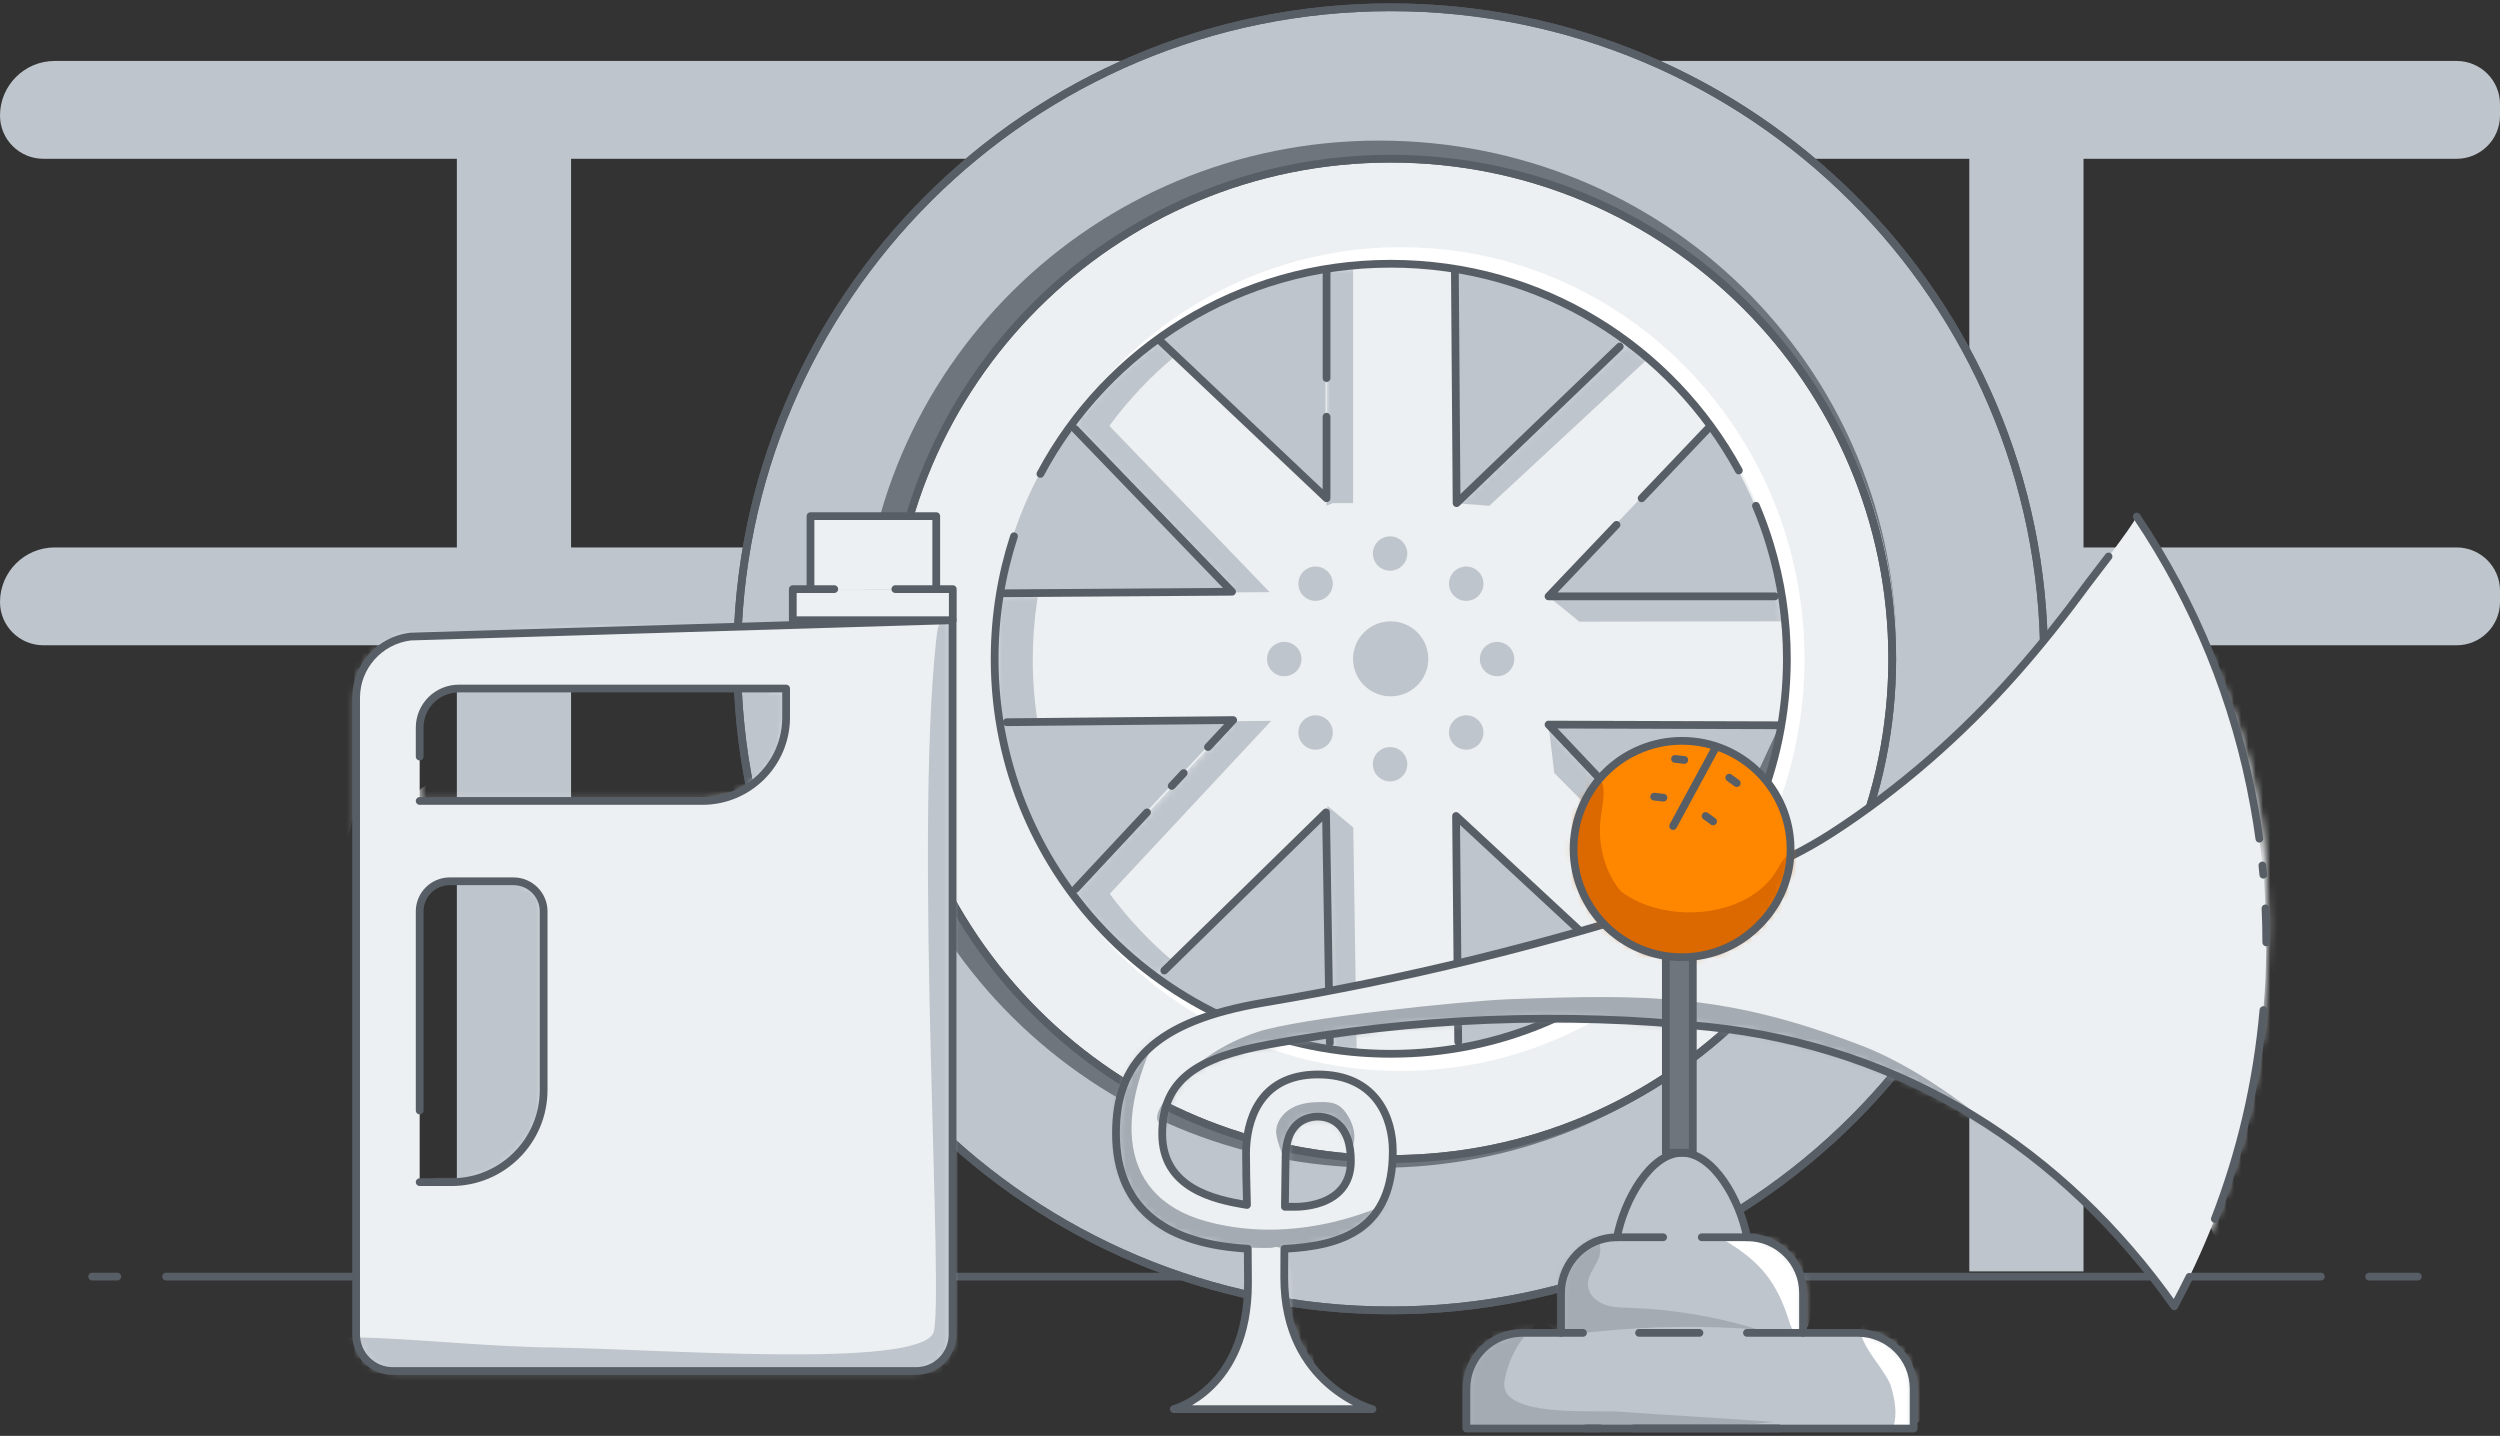
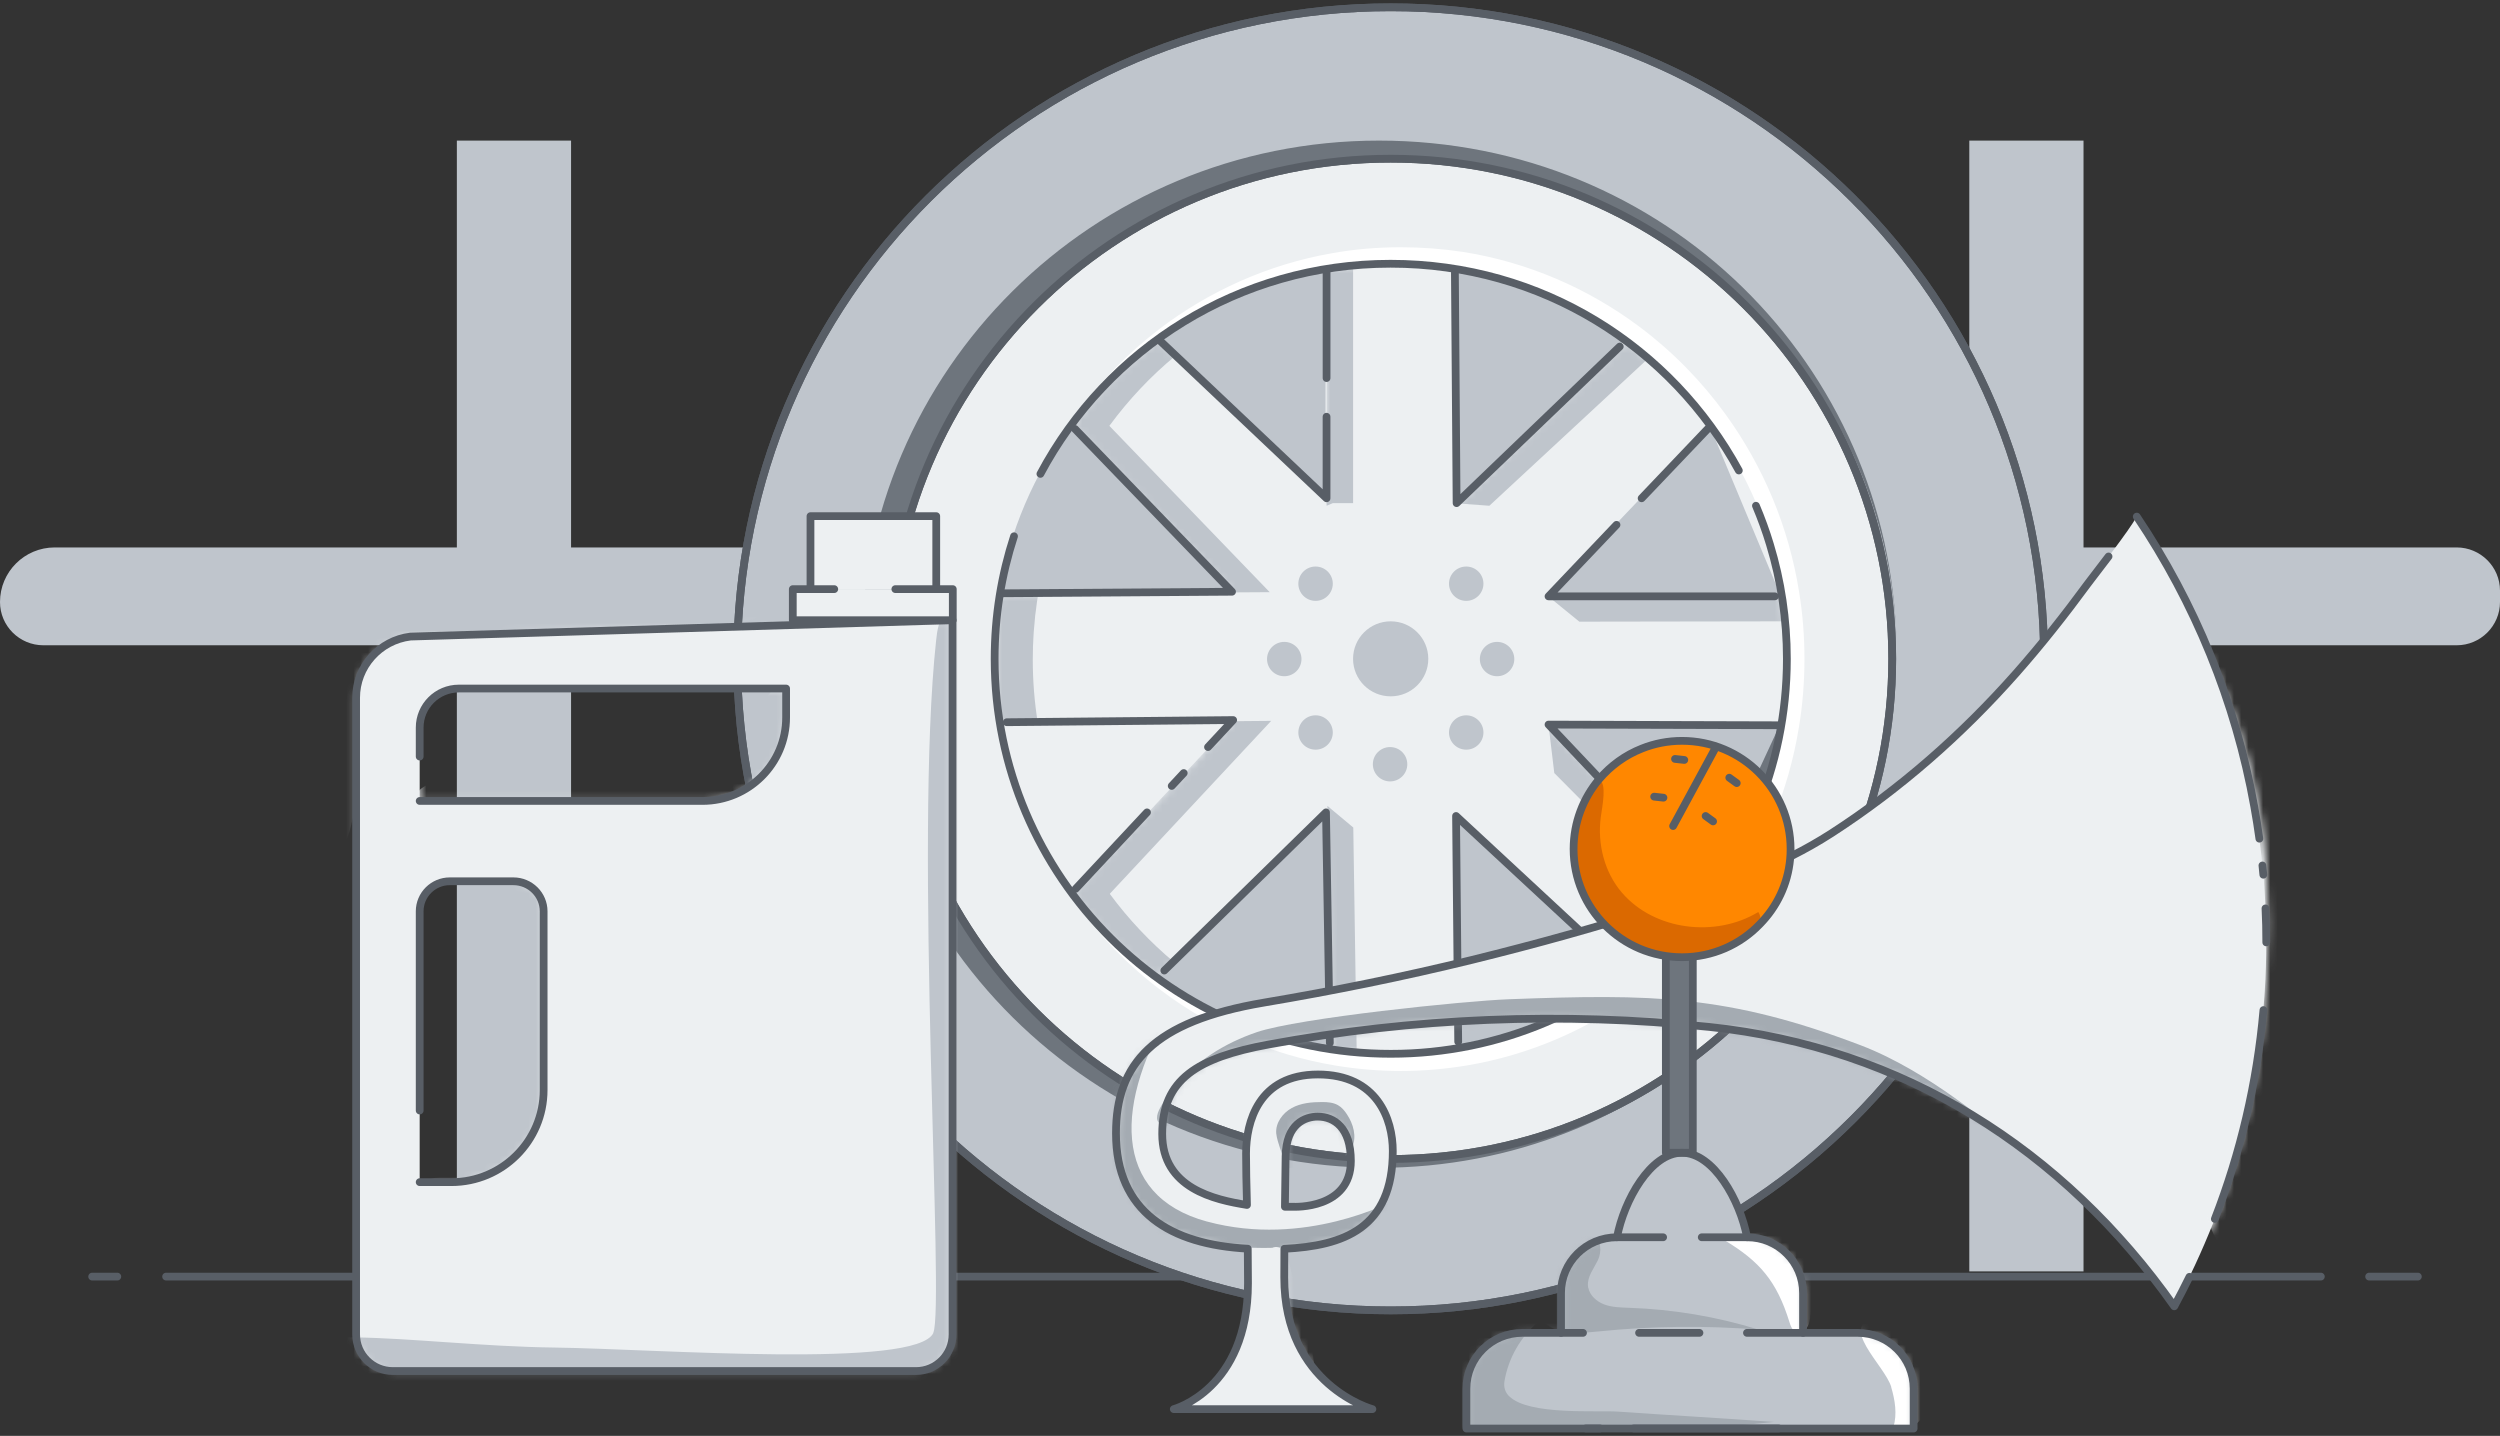
<svg xmlns="http://www.w3.org/2000/svg" width="343" height="197" viewBox="0 0 343 197" fill="none">
  <rect x="0" y="0" width="343" height="197" fill="#333333" stroke="none" />
  <path d="M78.351 19.29H62.681V174.436H78.351V19.29Z" fill="#BFC5CC" />
  <path d="M285.859 19.29H270.188V174.436H285.859V19.29Z" fill="#BFC5CC" />
-   <path d="M7.509 8.363H337.046C340.326 8.363 343 11.014 343 14.3V15.85C343 19.12 340.342 21.786 337.046 21.786H5.954C2.674 21.786 0 19.136 0 15.85C0 11.726 3.358 8.363 7.509 8.363Z" fill="#BFC5CC" />
  <path d="M7.509 75.108H337.046C340.326 75.108 343 77.759 343 81.045V82.595C343 85.865 340.342 88.532 337.046 88.532H5.954C2.674 88.532 0 85.881 0 82.595C0 78.472 3.358 75.108 7.509 75.108Z" fill="#BFC5CC" />
  <path d="M52.078 175.149H318.422" stroke="#585E66" stroke-width="1.064" stroke-linecap="round" stroke-linejoin="round" />
  <path d="M190.796 179.784C240.309 179.784 280.447 139.762 280.447 90.392C280.447 41.022 240.309 1 190.796 1C141.282 1 101.144 41.022 101.144 90.392C101.144 139.762 141.282 179.784 190.796 179.784Z" fill="#BFC5CC" stroke="#585E66" stroke-width="1.064" stroke-linecap="round" stroke-linejoin="round" />
  <path d="M190.796 179.784C240.309 179.784 280.447 139.762 280.447 90.392C280.447 41.022 240.309 1 190.796 1C141.282 1 101.144 41.022 101.144 90.392C101.144 139.762 141.282 179.784 190.796 179.784Z" stroke="#585E66" stroke-width="1.064" stroke-linecap="round" stroke-linejoin="round" />
  <path d="M190.794 159.013C228.803 159.013 259.615 128.291 259.615 90.392C259.615 52.494 228.803 21.771 190.794 21.771C152.786 21.771 121.974 52.494 121.974 90.392C121.974 128.291 152.786 159.013 190.794 159.013Z" fill="#EDF0F2" stroke="#585E66" stroke-width="1.064" stroke-linecap="round" stroke-linejoin="round" />
  <path d="M259.245 96.855C255.654 132.445 225.978 160.222 189.181 160.222C149.944 160.222 118.137 128.693 118.137 89.756C118.137 50.819 149.944 19.29 189.181 19.29C228.418 19.29 259.37 50.013 260.194 88.221C259.23 51.702 228.472 21.747 190.556 21.747C152.64 21.747 121.868 52.431 121.868 89.756C121.868 127.081 152.05 159.03 190.556 159.03C226.653 159.03 255.669 130.941 259.245 96.855Z" fill="#6E757D" />
  <path d="M147.24 57.934C145.39 60.429 143.742 63.095 142.328 65.901C143.836 62.677 145.655 59.608 147.722 56.771C150.924 52.353 154.749 48.447 159.055 45.146C165.895 39.938 173.979 36.279 182.746 34.745C185.825 34.187 188.98 33.923 192.198 33.923C195.09 33.923 197.904 34.14 200.686 34.559C209.625 35.969 217.88 39.565 224.875 44.789C229.43 48.184 233.441 52.276 236.783 56.895C241.898 63.979 245.442 72.303 246.857 81.34C247.339 84.3 247.572 87.338 247.572 90.423C247.572 93.507 247.323 96.732 246.81 99.785C245.365 108.683 241.867 116.882 236.83 123.858C233.441 128.57 229.368 132.724 224.72 136.165C217.895 141.234 209.858 144.752 201.168 146.194C198.261 146.674 195.261 146.938 192.198 146.938C189.136 146.938 186.151 146.674 183.228 146.194C174.383 144.721 166.268 141.11 159.35 135.917C154.811 132.507 150.8 128.384 147.473 123.749C144.193 119.161 141.566 114.061 139.763 108.574C141.535 113.472 143.991 118.045 147.007 122.168C150.272 126.617 154.205 130.569 158.666 133.84C165.444 138.831 173.419 142.288 182.094 143.698C184.97 144.163 187.908 144.411 190.908 144.411C193.908 144.411 196.846 144.163 199.707 143.698C208.241 142.319 216.123 138.94 222.823 134.088C227.378 130.786 231.389 126.803 234.716 122.276C239.659 115.58 243.079 107.722 244.51 99.196C245.007 96.267 245.256 93.275 245.256 90.206C245.256 87.137 245.023 84.331 244.556 81.495C243.157 72.83 239.69 64.847 234.669 58.058C231.389 53.624 227.44 49.703 222.979 46.448C216.108 41.425 208.008 37.984 199.225 36.636C196.504 36.233 193.737 36.016 190.908 36.016C187.737 36.016 184.643 36.279 181.627 36.806C173.015 38.279 165.087 41.782 158.371 46.789C154.142 49.951 150.396 53.702 147.24 57.934Z" fill="white" />
  <path d="M181.864 36.868V68.335L158.748 46.479C165.448 41.627 173.33 38.248 181.864 36.868Z" fill="#BFC5CC" />
  <path d="M222.905 46.727L199.726 68.986L199.478 36.868C208.152 38.279 216.127 41.736 222.905 46.727Z" fill="#BFC5CC" />
-   <path d="M244.323 81.774H212.314L234.56 58.399C239.519 65.173 242.955 73.14 244.323 81.774Z" fill="#BFC5CC" />
+   <path d="M244.323 81.774H212.314L234.56 58.399Z" fill="#BFC5CC" />
  <path d="M244.23 99.475C242.784 108.047 239.317 115.921 234.327 122.633L212.314 99.382L244.23 99.475Z" fill="#6E757D" />
  <path d="M223.196 133.778C216.48 138.784 208.552 142.287 199.939 143.76L199.644 111.922L223.196 133.778Z" fill="#BFC5CC" />
  <path d="M182.341 143.931C173.557 142.582 165.458 139.141 158.587 134.119L181.781 111.426L182.341 143.931Z" fill="#BFC5CC" />
-   <path d="M169.066 98.762L146.898 122.509C141.877 115.72 138.41 107.737 137.011 99.072L169.066 98.762Z" fill="#BFC5CC" />
  <path d="M168.899 81.153L137.061 81.37C138.491 72.845 141.911 64.986 146.855 58.29L168.899 81.153Z" fill="#BFC5CC" />
  <mask id="mask0_1421_9759" style="mask-type:luminance" maskUnits="userSpaceOnUse" x="136" y="36" width="110" height="109">
    <path d="M244.467 81.851H212.458H212.474L234.704 58.476C231.44 54.027 227.507 50.075 223.045 46.804L220.729 49.036L220.698 49.067L199.866 69.063L199.835 64.165V64.134L199.618 36.946C196.742 36.481 193.804 36.233 190.803 36.233C189.979 36.233 189.155 36.248 188.347 36.295C188.192 36.295 188.052 36.295 187.896 36.326C185.906 36.419 183.932 36.636 182.004 36.946V68.412L176.843 63.529L158.904 46.556C157.94 47.254 156.991 47.982 156.09 48.757C156.09 48.757 156.079 48.767 156.059 48.788C152.67 51.578 149.623 54.818 147.011 58.367L169.039 81.231H168.977L163.863 81.262L137.202 81.448V81.494C137.077 82.207 136.969 82.936 136.875 83.664C136.813 84.176 136.751 84.688 136.704 85.199C136.704 85.261 136.689 85.323 136.689 85.385C136.642 85.927 136.595 86.47 136.564 87.028C136.487 88.144 136.456 89.291 136.456 90.438C136.456 93.383 136.689 96.266 137.14 99.088C137.155 99.103 137.155 99.118 137.155 99.134L163.987 98.886H164.018L169.21 98.84L169.164 98.886L147.042 122.586C147.042 122.586 147.042 122.602 147.058 122.602C149.607 126.059 152.561 129.19 155.857 131.949H155.872C156.805 132.739 157.753 133.483 158.733 134.196L176.843 116.479H176.859L181.927 111.504L182.486 144.008C184.352 144.287 186.248 144.473 188.176 144.551C188.332 144.566 188.471 144.566 188.627 144.566C189.342 144.613 190.073 144.628 190.803 144.628C193.975 144.628 197.068 144.365 200.084 143.838L199.835 116.882V116.82L199.789 111.999L220.946 131.623L223.325 133.855C227.553 130.693 231.3 126.942 234.456 122.71L212.49 99.506L212.443 99.46L239.181 99.537H244.358C244.871 96.592 245.135 93.538 245.135 90.438C245.135 87.509 244.902 84.641 244.451 81.851H244.467ZM188.238 94.887C188.238 94.887 188.223 94.871 188.207 94.871C186.668 93.988 185.642 92.329 185.642 90.438C185.642 88.547 186.668 86.889 188.192 86.021C188.192 86.021 188.223 86.02 188.238 85.99C188.984 85.54 189.871 85.292 190.803 85.292C193.648 85.292 195.964 87.586 195.964 90.438C195.964 93.29 193.648 95.584 190.803 95.584C189.871 95.584 189 95.336 188.238 94.887Z" fill="white" />
  </mask>
  <g mask="url(#mask0_1421_9759)">
    <path d="M142.443 81.463V81.51C142.319 82.223 142.21 82.951 142.133 83.68C142.055 84.191 141.993 84.703 141.962 85.214C141.962 85.276 141.946 85.338 141.946 85.4C141.899 85.788 141.868 86.191 141.837 86.594C141.806 86.935 141.791 87.276 141.775 87.617C141.775 87.942 141.744 88.268 141.728 88.593C141.713 89.229 141.697 89.864 141.697 90.5C141.697 93.445 141.93 96.328 142.381 99.149L137.236 99.196C136.769 96.359 136.536 93.445 136.536 90.484C136.536 87.524 136.785 84.424 137.282 81.494L142.459 81.463H142.443Z" fill="#BFC5CC" />
    <path d="M174.218 81.246L169.104 81.278L147.06 58.414C150.387 53.888 154.398 49.904 158.953 46.603L161.284 48.804C157.895 51.594 154.848 54.834 152.237 58.383C152.237 58.383 152.206 58.414 152.206 58.43L174.203 81.246H174.218Z" fill="#BFC5CC" />
    <path d="M161.084 132.011L158.799 134.243C154.338 130.988 150.389 127.066 147.109 122.633L169.215 98.948L174.407 98.902L152.286 122.602C152.286 122.602 152.286 122.617 152.301 122.617L152.27 122.648C154.82 126.105 157.789 129.252 161.084 132.011Z" fill="#BFC5CC" />
    <path d="M182.862 69.032H185.645V36.791L182.007 36.946V69.388" fill="#BFC5CC" />
    <path d="M199.864 69.063L204.341 69.389L226.167 49.145L223.042 46.804L199.864 69.063Z" fill="#BFC5CC" />
    <path d="M182.125 110.574L185.67 113.534L186.136 144.101L182.483 144.008L182.125 110.574Z" fill="#BFC5CC" />
    <path d="M212.457 81.852L216.685 85.293L244.652 85.246L244.465 81.852H212.457Z" fill="#BFC5CC" />
    <path d="M212.457 99.46L213.249 106.063L232.215 125.176L234.469 122.711L212.457 99.46Z" fill="#BFC5CC" />
  </g>
  <path d="M182.001 57.174V68.365L158.993 46.602" stroke="#585E66" stroke-width="1.064" stroke-linecap="round" stroke-linejoin="round" />
  <path d="M182.005 37.395V42.154V47.471V49.16V51.873" stroke="#585E66" stroke-width="1.064" stroke-linecap="round" stroke-linejoin="round" />
  <path d="M222.231 47.548L199.845 69.032L199.612 37.395" stroke="#585E66" stroke-width="1.064" stroke-linecap="round" stroke-linejoin="round" />
  <path d="M225.23 68.366L234.278 58.864" stroke="#585E66" stroke-width="1.064" stroke-linecap="round" stroke-linejoin="round" />
  <path d="M243.517 81.82H212.457L221.784 72.008" stroke="#585E66" stroke-width="1.064" stroke-linecap="round" stroke-linejoin="round" />
  <path d="M233.77 121.951L212.457 99.413L244.17 99.507" fill="#BFC5CC" />
  <path d="M233.77 121.951L212.457 99.413L244.17 99.507" stroke="#585E66" stroke-width="1.064" stroke-linecap="round" stroke-linejoin="round" />
  <path d="M200.066 142.923L199.771 111.953L222.996 133.499" stroke="#585E66" stroke-width="1.064" stroke-linecap="round" stroke-linejoin="round" />
  <path d="M159.742 133.158L181.926 111.457L182.454 143.094" stroke="#585E66" stroke-width="1.064" stroke-linecap="round" stroke-linejoin="round" />
  <path d="M157.371 111.457L147.578 121.951" stroke="#585E66" stroke-width="1.064" stroke-linecap="round" stroke-linejoin="round" />
  <path d="M162.408 106.063L160.76 107.831" stroke="#585E66" stroke-width="1.064" stroke-linecap="round" stroke-linejoin="round" />
  <path d="M138.13 99.088L169.19 98.793L165.739 102.498" stroke="#585E66" stroke-width="1.064" stroke-linecap="round" stroke-linejoin="round" />
  <path d="M147.501 58.864L169.032 81.185L137.303 81.402" stroke="#585E66" stroke-width="1.064" stroke-linecap="round" stroke-linejoin="round" />
  <path d="M190.801 95.538C193.652 95.538 195.962 93.234 195.962 90.392C195.962 87.55 193.652 85.246 190.801 85.246C187.951 85.246 185.64 87.55 185.64 90.392C185.64 93.234 187.951 95.538 190.801 95.538Z" fill="#BFC5CC" />
  <path d="M142.744 65.017C151.869 47.874 169.965 36.186 190.78 36.186C211.596 36.186 229.365 47.657 238.568 64.552" stroke="#585E66" stroke-width="1.064" stroke-linecap="round" stroke-linejoin="round" />
  <path d="M240.916 69.389C241.647 71.125 242.3 72.907 242.844 74.721C244.352 79.681 245.16 84.951 245.16 90.392C245.16 120.324 220.831 144.582 190.813 144.582C160.794 144.582 136.465 120.324 136.465 90.392C136.465 84.517 137.398 78.875 139.123 73.574" stroke="#585E66" stroke-width="1.064" stroke-linecap="round" stroke-linejoin="round" />
  <path d="M190.794 159.013C228.803 159.013 259.615 128.291 259.615 90.392C259.615 52.494 228.803 21.771 190.794 21.771C152.786 21.771 121.974 52.494 121.974 90.392C121.974 128.291 152.786 159.013 190.794 159.013Z" stroke="#585E66" stroke-width="1.064" stroke-linecap="round" stroke-linejoin="round" />
  <path d="M180.496 82.44C181.801 82.44 182.859 81.385 182.859 80.084C182.859 78.783 181.801 77.728 180.496 77.728C179.191 77.728 178.133 78.783 178.133 80.084C178.133 81.385 179.191 82.44 180.496 82.44Z" fill="#BFC5CC" />
-   <path d="M190.718 78.301C192.023 78.301 193.081 77.246 193.081 75.945C193.081 74.644 192.023 73.589 190.718 73.589C189.413 73.589 188.355 74.644 188.355 75.945C188.355 77.246 189.413 78.301 190.718 78.301Z" fill="#BFC5CC" />
  <path d="M201.165 82.44C202.47 82.44 203.528 81.385 203.528 80.084C203.528 78.783 202.47 77.728 201.165 77.728C199.86 77.728 198.802 78.783 198.802 80.084C198.802 81.385 199.86 82.44 201.165 82.44Z" fill="#BFC5CC" />
  <path d="M205.399 92.779C206.704 92.779 207.762 91.724 207.762 90.423C207.762 89.121 206.704 88.067 205.399 88.067C204.094 88.067 203.036 89.121 203.036 90.423C203.036 91.724 204.094 92.779 205.399 92.779Z" fill="#BFC5CC" />
  <path d="M201.165 102.855C202.47 102.855 203.528 101.8 203.528 100.498C203.528 99.197 202.47 98.142 201.165 98.142C199.86 98.142 198.802 99.197 198.802 100.498C198.802 101.8 199.86 102.855 201.165 102.855Z" fill="#BFC5CC" />
  <path d="M190.718 107.21C192.023 107.21 193.081 106.155 193.081 104.854C193.081 103.552 192.023 102.497 190.718 102.497C189.413 102.497 188.355 103.552 188.355 104.854C188.355 106.155 189.413 107.21 190.718 107.21Z" fill="#BFC5CC" />
  <path d="M180.496 102.855C181.801 102.855 182.859 101.8 182.859 100.498C182.859 99.197 181.801 98.142 180.496 98.142C179.191 98.142 178.133 99.197 178.133 100.498C178.133 101.8 179.191 102.855 180.496 102.855Z" fill="#BFC5CC" />
  <path d="M176.2 92.779C177.505 92.779 178.563 91.724 178.563 90.423C178.563 89.121 177.505 88.067 176.2 88.067C174.895 88.067 173.837 89.121 173.837 90.423C173.837 91.724 174.895 92.779 176.2 92.779Z" fill="#BFC5CC" />
  <path d="M16.096 175.149H12.645" stroke="#585E66" stroke-width="1.064" stroke-linecap="round" stroke-linejoin="round" />
  <path d="M86.402 175.149H22.789" stroke="#585E66" stroke-width="1.064" stroke-linecap="round" stroke-linejoin="round" />
  <path d="M325.045 175.149H331.73" stroke="#585E66" stroke-width="1.064" stroke-linecap="round" stroke-linejoin="round" />
  <path d="M56.305 87.338C52.061 87.865 48.859 91.461 48.859 95.739V183.085C48.859 185.86 51.129 188.107 53.896 188.107H125.67C128.453 188.107 130.691 185.86 130.691 183.085V85.09L56.29 87.338H56.305ZM74.587 149.557C74.587 156.533 68.913 162.19 61.933 162.19H57.58V125.035C57.58 122.757 59.43 120.912 61.715 120.912H70.436C72.722 120.912 74.587 122.757 74.587 125.035V149.557ZM107.855 98.436C107.855 104.761 102.709 109.891 96.367 109.891H57.58V99.847C57.58 96.886 59.974 94.484 62.959 94.484H107.855V98.452V98.436Z" fill="#EDF0F2" />
  <mask id="mask1_1421_9759" style="mask-type:luminance" maskUnits="userSpaceOnUse" x="48" y="85" width="83" height="104">
    <path d="M56.305 87.338C52.061 87.865 48.858 91.461 48.858 95.739V183.085C48.858 185.86 51.128 188.107 53.895 188.107H125.67C128.452 188.107 130.691 185.86 130.691 183.085V85.09L56.289 87.338H56.305ZM74.587 149.557C74.587 156.533 68.912 162.19 61.932 162.19H57.58V125.035C57.58 122.757 59.429 120.912 61.715 120.912H70.436C72.721 120.912 74.587 122.757 74.587 125.035V149.557ZM107.854 98.436C107.854 104.761 102.709 109.891 96.366 109.891H57.58V99.847C57.58 96.886 59.974 94.484 62.958 94.484H107.854V98.452V98.436Z" fill="white" />
  </mask>
  <g mask="url(#mask1_1421_9759)">
    <path d="M128.046 182.853C129.632 179.35 125.403 115.844 128.435 87.881C128.574 86.517 128.792 85.075 129.678 84.021C130.922 82.549 133.052 82.285 134.979 82.13C137.389 81.929 140.063 81.82 141.913 83.355C143.063 84.316 143.685 85.788 144.105 87.23C145.131 90.718 145.302 94.407 145.41 98.034C145.923 115.146 145.193 132.383 141.633 149.139C140.622 153.882 139.379 158.657 139.472 163.508C139.488 164.547 139.581 165.632 140.047 166.562C141.524 169.476 145.162 170.375 145.986 173.785C147.074 178.342 145.752 184.682 145.644 189.379C145.55 192.835 145.41 196.509 143.452 199.346C140.902 203.066 136.036 204.337 131.59 205.127C108.878 209.157 85.28 208.01 63.049 201.934C56.505 200.136 30.404 196.369 33.45 188.526C36.684 180.202 56.411 184.635 76.092 184.884C90.13 185.07 125.823 187.844 128.061 182.868L128.046 182.853Z" fill="#BFC5CC" />
    <path d="M52.243 96.22C52.461 95.275 52.694 94.329 53.207 93.508C54.84 90.903 58.462 90.686 61.54 90.656C74.163 90.562 86.77 89.075 99.051 86.207C101.943 85.525 104.99 84.688 107.042 82.549C100.901 77.79 93.331 75.139 85.667 73.806C78.002 72.473 70.183 72.411 62.41 72.334C58.26 72.303 53.984 72.287 50.098 73.791C41.828 76.999 37.553 86.331 36.573 95.12C36.231 98.204 36.2 101.366 37.18 104.312C37.864 106.373 39.014 108.249 40.149 110.109C42.341 113.674 46.336 120.804 48.139 113.364C49.523 107.644 50.86 101.924 52.212 96.205L52.243 96.22Z" fill="#EDF0F2" />
    <path d="M58.571 166.252C59.208 166.748 65.753 166.639 68.847 165.973C71.94 165.306 74.972 163.709 76.666 161.028C78.003 158.904 77.956 148.875 77.925 146.38C77.816 136.15 77.117 129.298 77.117 124.152C77.117 121.78 71.287 119.641 70.603 119.936C68.442 129.453 73.992 141.063 71.505 150.503C70.743 153.386 69.531 156.269 67.308 158.253C65.411 159.943 62.97 160.811 60.545 161.415C59.799 161.601 57.094 162.113 56.565 162.733C56.317 163.028 58.415 166.128 58.571 166.252Z" fill="#EDF0F2" />
    <path d="M60.574 113.162C66.59 113.209 72.622 113.271 78.638 113.317C85.183 113.379 91.774 113.426 98.225 112.356C102.065 111.721 106.138 110.496 108.501 107.412C110.662 104.575 110.957 100.7 110.336 97.181C110.087 95.771 109.434 94.128 108.019 93.895C106.853 93.709 105.796 94.639 105.252 95.678C104.708 96.716 104.506 97.91 103.977 98.948C102.438 101.956 98.676 102.963 95.365 103.645C91.261 104.498 87.157 105.35 83.037 106.203C79.524 106.931 75.98 107.66 72.388 107.629C68.16 107.582 62.828 105.908 58.77 107.629C55.133 109.179 57.138 113.1 60.589 113.131L60.574 113.162Z" fill="#EDF0F2" />
  </g>
  <path d="M57.58 152.363V125.035C57.58 122.757 59.43 120.912 61.715 120.912H70.436C72.722 120.912 74.587 122.757 74.587 125.035V149.557C74.587 156.533 68.913 162.19 61.933 162.19H57.58M57.58 103.8V99.831C57.58 96.871 59.974 94.468 62.959 94.468H107.855V98.436C107.855 104.761 102.709 109.891 96.367 109.891H57.58M56.305 87.338C52.061 87.865 48.859 91.461 48.859 95.739V183.085C48.859 185.86 51.129 188.107 53.896 188.107H125.67C128.453 188.107 130.691 185.86 130.691 183.085V85.09L56.29 87.338H56.305Z" stroke="#585E66" stroke-width="1.064" stroke-linecap="round" stroke-linejoin="round" />
  <path d="M111.198 80.828V70.815H128.453V80.828" fill="#EDF0F2" />
  <path d="M111.198 80.828V70.815H128.453V80.828" stroke="#585E66" stroke-width="1.064" stroke-linecap="round" stroke-linejoin="round" />
  <path d="M122.84 80.828H130.722V85.091H108.771V80.828H114.461" fill="#EDF0F2" />
  <path d="M122.84 80.828H130.722V85.091H108.771V80.828H114.461" stroke="#585E66" stroke-width="1.064" stroke-linecap="round" stroke-linejoin="round" />
  <path d="M293.164 70.876C292.014 72.922 288.174 77.836 286.806 79.603C286.604 79.867 286.449 80.068 286.371 80.177C283.277 84.393 280.044 88.485 276.577 92.407C269.162 100.792 260.721 108.217 251.3 114.309C244.164 118.913 236.143 121.703 228.106 124.322C219.478 127.128 210.741 129.53 201.942 131.701C192.522 134.01 182.961 135.948 173.4 137.56C158.181 140.133 153.113 145.977 153.113 155.478C153.113 166.298 160.622 170.747 171.193 171.32C171.208 172.855 171.224 174.436 171.224 176.063C171.224 190.649 161.042 193.331 161.042 193.331H188.293C188.293 193.331 176.199 190.091 176.199 175.257C176.199 174.033 176.199 172.7 176.214 171.336C184.298 170.933 191.091 168.561 191.091 157.912C191.091 153.572 188.962 147.418 180.816 147.418C172.67 147.418 170.96 153.959 170.96 158.269C170.96 160.113 171.006 162.516 171.084 165.321C166.638 164.608 159.456 163.043 159.456 155.571C159.456 148.1 164.275 145.109 174.022 143.31C193.796 139.637 214.41 138.784 234.495 140.892C261.078 143.683 283.106 157.68 298.31 179.225C306.363 164.376 310.933 147.372 310.933 129.298C310.933 107.675 304.388 87.586 293.164 70.876ZM176.385 158.672C176.432 154.145 179.121 153.2 180.785 153.2C183.039 153.2 185.339 154.719 185.339 159.276C185.339 165.941 177.504 165.569 177.504 165.569H176.292C176.323 162.872 176.354 160.408 176.385 158.672Z" fill="#EDF0F2" />
  <mask id="mask2_1421_9759" style="mask-type:luminance" maskUnits="userSpaceOnUse" x="153" y="71" width="159" height="123">
    <path d="M298.407 179.365C308.636 160.237 312.258 140.396 310.937 118.789C309.849 100.932 302.138 85.726 292.08 71.388C292.531 72.023 287.043 79.262 286.375 80.177C283.297 84.393 280.048 88.485 276.597 92.407C269.181 100.808 260.74 108.233 251.319 114.309C244.199 118.913 236.162 121.703 228.125 124.322C219.513 127.128 210.761 129.53 201.962 131.701C192.541 134.01 182.981 135.948 173.42 137.575C158.216 140.148 153.133 145.992 153.133 155.494C153.133 166.313 160.641 170.762 171.212 171.336C171.228 172.87 171.244 174.451 171.244 176.079C171.244 190.665 161.061 193.346 161.061 193.346H188.313C188.313 193.346 176.218 190.107 176.218 175.273C176.218 174.048 176.218 172.715 176.218 171.351C184.302 170.948 191.111 168.576 191.111 157.927C191.111 153.587 188.966 147.434 180.82 147.434C172.674 147.434 170.964 153.975 170.964 158.284C170.964 160.129 171.01 162.531 171.088 165.337C166.642 164.624 159.475 163.058 159.475 155.587C159.475 148.116 164.295 145.14 174.026 143.326C193.8 139.652 214.429 138.815 234.499 140.908C261.144 143.698 283.204 157.757 298.407 179.38V179.365ZM176.389 158.672C176.436 154.145 179.125 153.2 180.789 153.2C183.043 153.2 185.343 154.719 185.343 159.276C185.343 165.941 177.508 165.569 177.508 165.569H176.296C176.327 162.872 176.358 160.408 176.389 158.672Z" fill="white" />
  </mask>
  <g mask="url(#mask2_1421_9759)">
    <path d="M165.627 167.6C179.058 171.227 190.92 164.794 190.997 164.856C191.961 165.755 190.966 167.491 189.769 168.018C181.561 171.614 172.156 171.924 163.046 170.219C159.004 169.46 154.651 169.289 151.527 166.639C146.77 162.577 145.448 155.323 147.703 149.51C149.848 143.977 155.351 138.939 161.196 137.653C152.817 151.123 152.428 164.035 165.611 167.6H165.627Z" fill="#A4ABB2" />
    <path d="M179.481 160.082C180.367 160.128 181.253 160.051 182.108 159.834C183.522 159.493 184.937 158.702 185.528 157.385C186.165 155.943 185.683 154.223 184.813 152.905C184.486 152.394 184.082 151.913 183.554 151.619C182.916 151.262 182.154 151.2 181.408 151.2C179.978 151.2 178.486 151.324 177.226 152.022C175.967 152.719 174.988 154.068 175.097 155.494C175.128 155.85 175.221 156.191 175.314 156.548C175.687 157.819 176.138 159.074 176.698 160.268C177.864 160.206 178.315 160.128 179.481 160.082Z" fill="#A4ABB2" />
    <path d="M172.399 141.621C178.214 139.653 200.895 137.328 207.035 137.095C226.592 136.366 237.007 136.444 255.305 143.419C264.819 147.046 273.649 154.936 274.706 155.634C275.11 155.913 252.895 147.232 252.848 147.713C252.786 148.286 252.118 148.566 251.558 148.705C246.832 149.821 241.889 148.968 237.101 148.178C220.249 145.419 203.195 143.605 186.126 144.148C181.463 144.303 176.581 144.69 172.617 147.155C170.394 148.535 168.591 150.503 166.492 152.053C164.813 153.293 161.704 155.138 159.481 154.332C157.429 153.588 160.212 150.426 161.16 149.216C163.989 145.605 168.109 143.078 172.415 141.621H172.399Z" fill="#A4ABB2" />
    <path d="M187.642 151.433C189.243 152.534 189.056 152.813 190.782 153.743C191 153.867 191.248 153.975 191.482 153.898C191.87 153.774 191.917 153.247 191.855 152.859C191.419 149.263 188.745 146.023 185.294 144.876C180.957 143.45 167.976 149.883 170.557 155.897C174.521 149.852 182.356 147.806 187.642 151.449V151.433Z" fill="#EDF0F2" />
    <path d="M173.745 167.445C177.507 167.6 181.487 166.809 184.332 164.36C184.798 163.957 185.249 163.353 184.985 162.81C180.57 165.569 175.113 166.623 169.983 165.74C167.636 165.337 165.086 163.678 162.816 163.616C165.444 166.282 170.123 167.305 173.745 167.445Z" fill="#EDF0F2" />
    <path d="M177.023 189.487C177.194 189.998 177.396 190.556 177.863 190.82C178.407 191.13 179.122 190.913 179.542 190.463C179.961 190.014 180.148 189.394 180.241 188.789C180.49 187.038 180.023 185.255 179.573 183.534C178.718 180.279 177.847 177.024 176.992 173.769C176.743 172.808 175.842 170.312 174.411 171.32C173.308 172.095 174.147 175.583 174.256 176.668C174.722 181.008 175.64 185.317 177.008 189.471L177.023 189.487Z" fill="#EDF0F2" />
    <path d="M308.356 82.58C300.91 89.105 293.059 95.181 284.882 100.762C275.71 107.024 266.118 112.651 256.542 118.277C253.122 120.293 249.687 122.308 246.267 124.307C263.367 121.192 277.902 108.125 295.282 107.427C296.743 107.365 298.298 107.427 299.557 108.187C302.138 109.752 302.309 113.348 302.169 116.371C301.967 120.649 301.765 124.943 301.563 129.221C301.376 133.298 301.05 137.529 298.858 141.11C297.396 143.466 295.08 145.326 292.22 145.403C290.339 145.45 288.504 144.876 286.763 144.163C280.98 141.761 276.052 137.684 270.207 135.421C264.222 133.112 257.568 132.259 251.179 132.259C253.526 135.08 257.273 135.576 260.538 136.739C264.704 138.227 268.746 140.273 272.648 142.319C280.623 146.504 288.131 151.48 295.065 157.215C298.127 159.741 301.252 162.532 302.635 166.267C303.677 169.088 303.708 172.219 308.667 170.84C312.087 169.894 315.025 167.6 316.875 164.578C321.057 157.757 322.487 149.868 323.544 142.055C324.897 132.119 325.721 122.013 324.259 112.108C322.798 102.203 318.896 92.407 311.838 85.277C310.455 83.866 308.807 82.518 306.848 82.316C304.889 82.115 302.651 83.634 302.822 85.587C304.889 84.44 306.164 83.541 308.341 82.611L308.356 82.58Z" fill="#EDF0F2" />
  </g>
  <path d="M309.985 115.068C309.783 113.596 309.55 112.123 309.285 110.666C306.689 96.158 301.093 82.672 293.164 70.876M310.529 120.013C310.498 119.595 310.451 119.176 310.405 118.742M310.933 129.298C310.933 127.732 310.902 126.182 310.824 124.632M303.875 167.243C307.373 158.222 309.658 148.612 310.544 138.583M289.293 76.348C288.283 77.681 287.35 78.875 286.806 79.603C286.604 79.867 286.449 80.068 286.371 80.177C283.277 84.393 280.044 88.485 276.577 92.407C269.162 100.792 260.721 108.217 251.3 114.309C244.164 118.913 236.143 121.703 228.106 124.322C219.478 127.128 210.741 129.53 201.942 131.701C192.522 134.01 182.961 135.948 173.4 137.56C158.181 140.133 153.113 145.977 153.113 155.478C153.113 166.298 160.622 170.747 171.193 171.32C171.208 172.855 171.224 174.436 171.224 176.063C171.224 190.649 161.042 193.331 161.042 193.331H188.293C188.293 193.331 176.199 190.091 176.199 175.257C176.199 174.033 176.199 172.7 176.214 171.336C184.298 170.933 191.091 168.561 191.091 157.912C191.091 153.572 188.962 147.418 180.816 147.418C172.67 147.418 170.96 153.959 170.96 158.269C170.96 160.113 171.006 162.516 171.084 165.321C166.638 164.608 159.456 163.043 159.456 155.571C159.456 148.1 164.275 145.109 174.022 143.31C193.796 139.637 214.41 138.784 234.495 140.892C261.078 143.683 283.106 157.68 298.31 179.225C299.025 177.892 299.725 176.544 300.393 175.18M176.385 158.672C176.432 154.145 179.121 153.2 180.785 153.2C183.039 153.2 185.339 154.719 185.339 159.276C185.339 165.941 177.504 165.569 177.504 165.569H176.292C176.323 162.872 176.354 160.408 176.385 158.672Z" stroke="#585E66" stroke-width="1.064" stroke-linecap="round" stroke-linejoin="round" />
  <path d="M262.565 195.982V190.51C262.565 186.279 259.13 182.853 254.886 182.853H247.377V177.381C247.377 173.15 243.942 169.724 239.698 169.724C238.734 164.671 235.112 158.13 230.774 158.13C226.437 158.13 222.815 164.655 221.851 169.724C217.607 169.724 214.172 173.15 214.172 177.381V182.853H208.886C204.642 182.853 201.207 186.279 201.207 190.51V195.982H262.55H262.565Z" fill="#BFC5CC" />
  <path d="M230.775 131.328C238.992 131.328 245.652 124.687 245.652 116.494C245.652 108.302 238.992 101.66 230.775 101.66C222.559 101.66 215.898 108.302 215.898 116.494C215.898 124.687 222.559 131.328 230.775 131.328Z" fill="#FF8700" />
  <mask id="mask3_1421_9759" style="mask-type:luminance" maskUnits="userSpaceOnUse" x="215" y="101" width="31" height="31">
    <path d="M230.778 131.328C238.994 131.328 245.655 124.687 245.655 116.494C245.655 108.301 238.994 101.66 230.778 101.66C222.561 101.66 215.9 108.301 215.9 116.494C215.9 124.687 222.561 131.328 230.778 131.328Z" fill="white" />
  </mask>
  <g mask="url(#mask3_1421_9759)">
-     <path d="M224.995 100.622C222.15 101.18 219.834 103.412 218.622 106.032C215.668 112.402 217.673 120.044 224.187 123.423C230.079 126.492 239.468 125.655 243.464 119.905C243.945 119.207 245.313 116.433 246.386 116.526C247.878 116.65 247.459 120.137 247.35 121.284C247.008 125.407 245.298 129.406 243.308 132.987C242.033 135.297 240.494 137.544 238.318 139.048C235.784 140.799 232.628 141.389 229.55 141.606C226.519 141.823 223.379 141.714 220.534 140.644C215.093 138.598 211.346 133.173 210.413 127.438C209.481 121.703 211.051 115.782 213.818 110.682C215.606 107.38 218.015 104.234 221.404 102.606" fill="#DB6900" />
-   </g>
+     </g>
  <mask id="mask4_1421_9759" style="mask-type:luminance" maskUnits="userSpaceOnUse" x="201" y="158" width="62" height="38">
    <path d="M262.551 196V190.528C262.551 186.297 259.115 182.871 254.871 182.871H247.363V177.399C247.363 173.168 243.927 169.742 239.683 169.742C238.719 164.689 235.097 158.148 230.76 158.148C226.423 158.148 222.8 164.673 221.837 169.742C217.593 169.742 214.157 173.168 214.157 177.399V182.871H208.871C204.627 182.871 201.192 186.297 201.192 190.528V196H262.535H262.551Z" fill="white" />
  </mask>
  <g mask="url(#mask4_1421_9759)">
    <path d="M207.068 191.566C209.711 194.217 219.194 193.473 221.976 193.674C229.112 194.17 236.247 194.573 243.367 195.085C228.397 196.744 213.271 196.992 198.238 195.829C197.849 195.798 197.445 195.751 197.15 195.503C196.823 195.209 196.746 194.728 196.73 194.279C196.481 190.388 197.601 186.296 200.337 183.522C203.088 180.747 207.581 179.6 211.094 181.336C208.638 183.382 206.944 186.343 206.415 189.489C206.275 190.357 206.524 191.039 207.068 191.582V191.566Z" fill="#A4ABB2" />
    <path d="M217.916 176.686C218.118 177.725 219.035 178.546 220.046 178.949C221.134 179.368 222.331 179.383 223.497 179.43C229.528 179.631 235.529 180.639 241.281 182.422C233.974 181.848 226.621 181.926 219.346 182.67C217.061 182.902 214.605 183.166 212.63 182.003C206.676 178.469 212.661 170.889 217.201 169.696C217.636 169.587 218.102 169.494 218.522 169.634C219.735 170.021 219.781 171.773 219.222 172.92C218.662 174.067 217.76 175.152 217.869 176.423C217.869 176.516 217.885 176.593 217.9 176.686H217.916Z" fill="#A4ABB2" />
    <path d="M245.514 181.398C245.669 181.91 245.871 182.484 246.369 182.701C246.913 182.949 247.566 182.623 247.908 182.142C248.25 181.662 248.327 181.042 248.405 180.453C248.654 178.577 248.903 176.717 249.151 174.842C249.276 173.896 249.4 172.92 249.074 172.036C248.545 170.579 246.99 169.773 245.498 169.308C243.182 168.579 238.86 169.308 236.606 170.161C241.456 173.075 243.773 175.787 245.514 181.398Z" fill="white" />
    <path d="M259.47 190.311C259.999 192.094 260.309 194.016 259.781 195.783C260.993 196.465 262.61 195.86 263.496 194.791C264.382 193.721 264.662 192.28 264.849 190.9C265.377 186.669 263.356 179.693 257.511 180.747C251.946 181.755 258.599 187.304 259.485 190.311H259.47Z" fill="white" />
  </g>
  <path d="M228.553 131.328V158.16V131.328V158.16H232.253V131.328" fill="#6E757D" />
  <path d="M228.553 131.328V158.16V131.328ZM228.553 131.328V158.16H232.253V131.328" stroke="#585E66" stroke-width="1.064" stroke-linecap="round" stroke-linejoin="round" />
  <path d="M241.454 126.787C238.765 129.592 234.972 131.329 230.774 131.329C222.551 131.329 215.897 124.679 215.897 116.479C215.897 112.836 217.218 109.488 219.41 106.9C220.499 107.566 219.83 110.558 219.628 112.108C219.146 115.751 220.11 119.672 222.535 122.478C226.997 127.67 235.391 128.678 241.236 125.128C241.578 125.64 241.61 126.213 241.454 126.787Z" fill="#DB6900" />
  <path d="M245.664 116.479C245.664 116.944 245.648 117.409 245.602 117.874C245.182 117.843 244.887 117.254 244.747 116.774C243.643 112.712 240.954 109.085 237.363 106.853C233.585 104.497 229.559 104.172 225.252 104.513C225.004 103.8 225.035 103.195 225.268 102.699C226.962 102.017 228.828 101.645 230.771 101.645C238.995 101.645 245.664 108.295 245.664 116.479Z" fill="#FF8700" />
  <path d="M221.85 169.754C222.814 164.686 226.452 158.16 230.773 158.16C235.095 158.16 238.733 164.686 239.697 169.754" stroke="#585E66" stroke-width="1.064" stroke-linecap="round" stroke-linejoin="round" />
  <path d="M233.479 169.754H239.713C243.942 169.754 247.377 173.18 247.377 177.396V182.868" stroke="#585E66" stroke-width="1.064" stroke-linecap="round" stroke-linejoin="round" />
  <path d="M214.174 182.868V177.396C214.174 173.18 217.609 169.754 221.853 169.754H228.181" stroke="#585E66" stroke-width="1.064" stroke-linecap="round" stroke-linejoin="round" />
  <path d="M224.88 182.869H227.228H230.213H233.166" stroke="#585E66" stroke-width="1.064" stroke-linecap="round" stroke-linejoin="round" />
  <path d="M217.188 182.869H208.871C204.627 182.869 201.192 186.294 201.192 190.526V195.997H262.551V190.526C262.551 186.294 259.115 182.869 254.871 182.869H239.683" stroke="#585E66" stroke-width="1.064" stroke-linecap="round" stroke-linejoin="round" />
  <path d="M224.14 195.981H228.058H244.039" stroke="#585E66" stroke-width="1.064" stroke-linecap="round" stroke-linejoin="round" />
  <path d="M217.563 195.981H219.522" stroke="#585E66" stroke-width="1.064" stroke-linecap="round" stroke-linejoin="round" />
  <path d="M245.667 116.479C245.667 116.944 245.651 117.409 245.605 117.874C245.278 121.346 243.77 124.431 241.454 126.787C238.765 129.592 234.972 131.329 230.774 131.329C222.551 131.329 215.897 124.679 215.897 116.479C215.897 112.836 217.218 109.488 219.41 106.9C220.98 105.055 222.986 103.598 225.271 102.699C226.965 102.017 228.831 101.645 230.774 101.645C238.998 101.645 245.667 108.295 245.667 116.479Z" stroke="#585E66" stroke-width="1.064" stroke-linecap="round" stroke-linejoin="round" />
  <path d="M229.55 113.333L235.442 102.467" stroke="#585E66" stroke-width="1.064" stroke-linecap="round" stroke-linejoin="round" />
  <path d="M238.283 107.443C237.941 107.195 237.599 106.946 237.257 106.698L238.283 107.443Z" fill="#6E757D" />
  <path d="M238.283 107.443C237.941 107.195 237.599 106.946 237.257 106.698" stroke="#585E66" stroke-width="1.064" stroke-linecap="round" stroke-linejoin="round" />
  <path d="M231.085 104.265C230.666 104.218 230.246 104.172 229.811 104.125L231.085 104.265Z" fill="#6E757D" />
  <path d="M231.085 104.265C230.666 104.218 230.246 104.172 229.811 104.125" stroke="#585E66" stroke-width="1.064" stroke-linecap="round" stroke-linejoin="round" />
  <path d="M228.225 109.442C227.806 109.395 227.386 109.349 226.951 109.302L228.225 109.442Z" fill="#6E757D" />
  <path d="M228.225 109.442C227.806 109.395 227.386 109.349 226.951 109.302" stroke="#585E66" stroke-width="1.064" stroke-linecap="round" stroke-linejoin="round" />
  <path d="M235.036 112.698C234.694 112.449 234.352 112.201 234.01 111.953L235.036 112.698Z" fill="#6E757D" />
  <path d="M235.036 112.698C234.694 112.449 234.352 112.201 234.01 111.953" stroke="#585E66" stroke-width="1.064" stroke-linecap="round" stroke-linejoin="round" />
</svg>